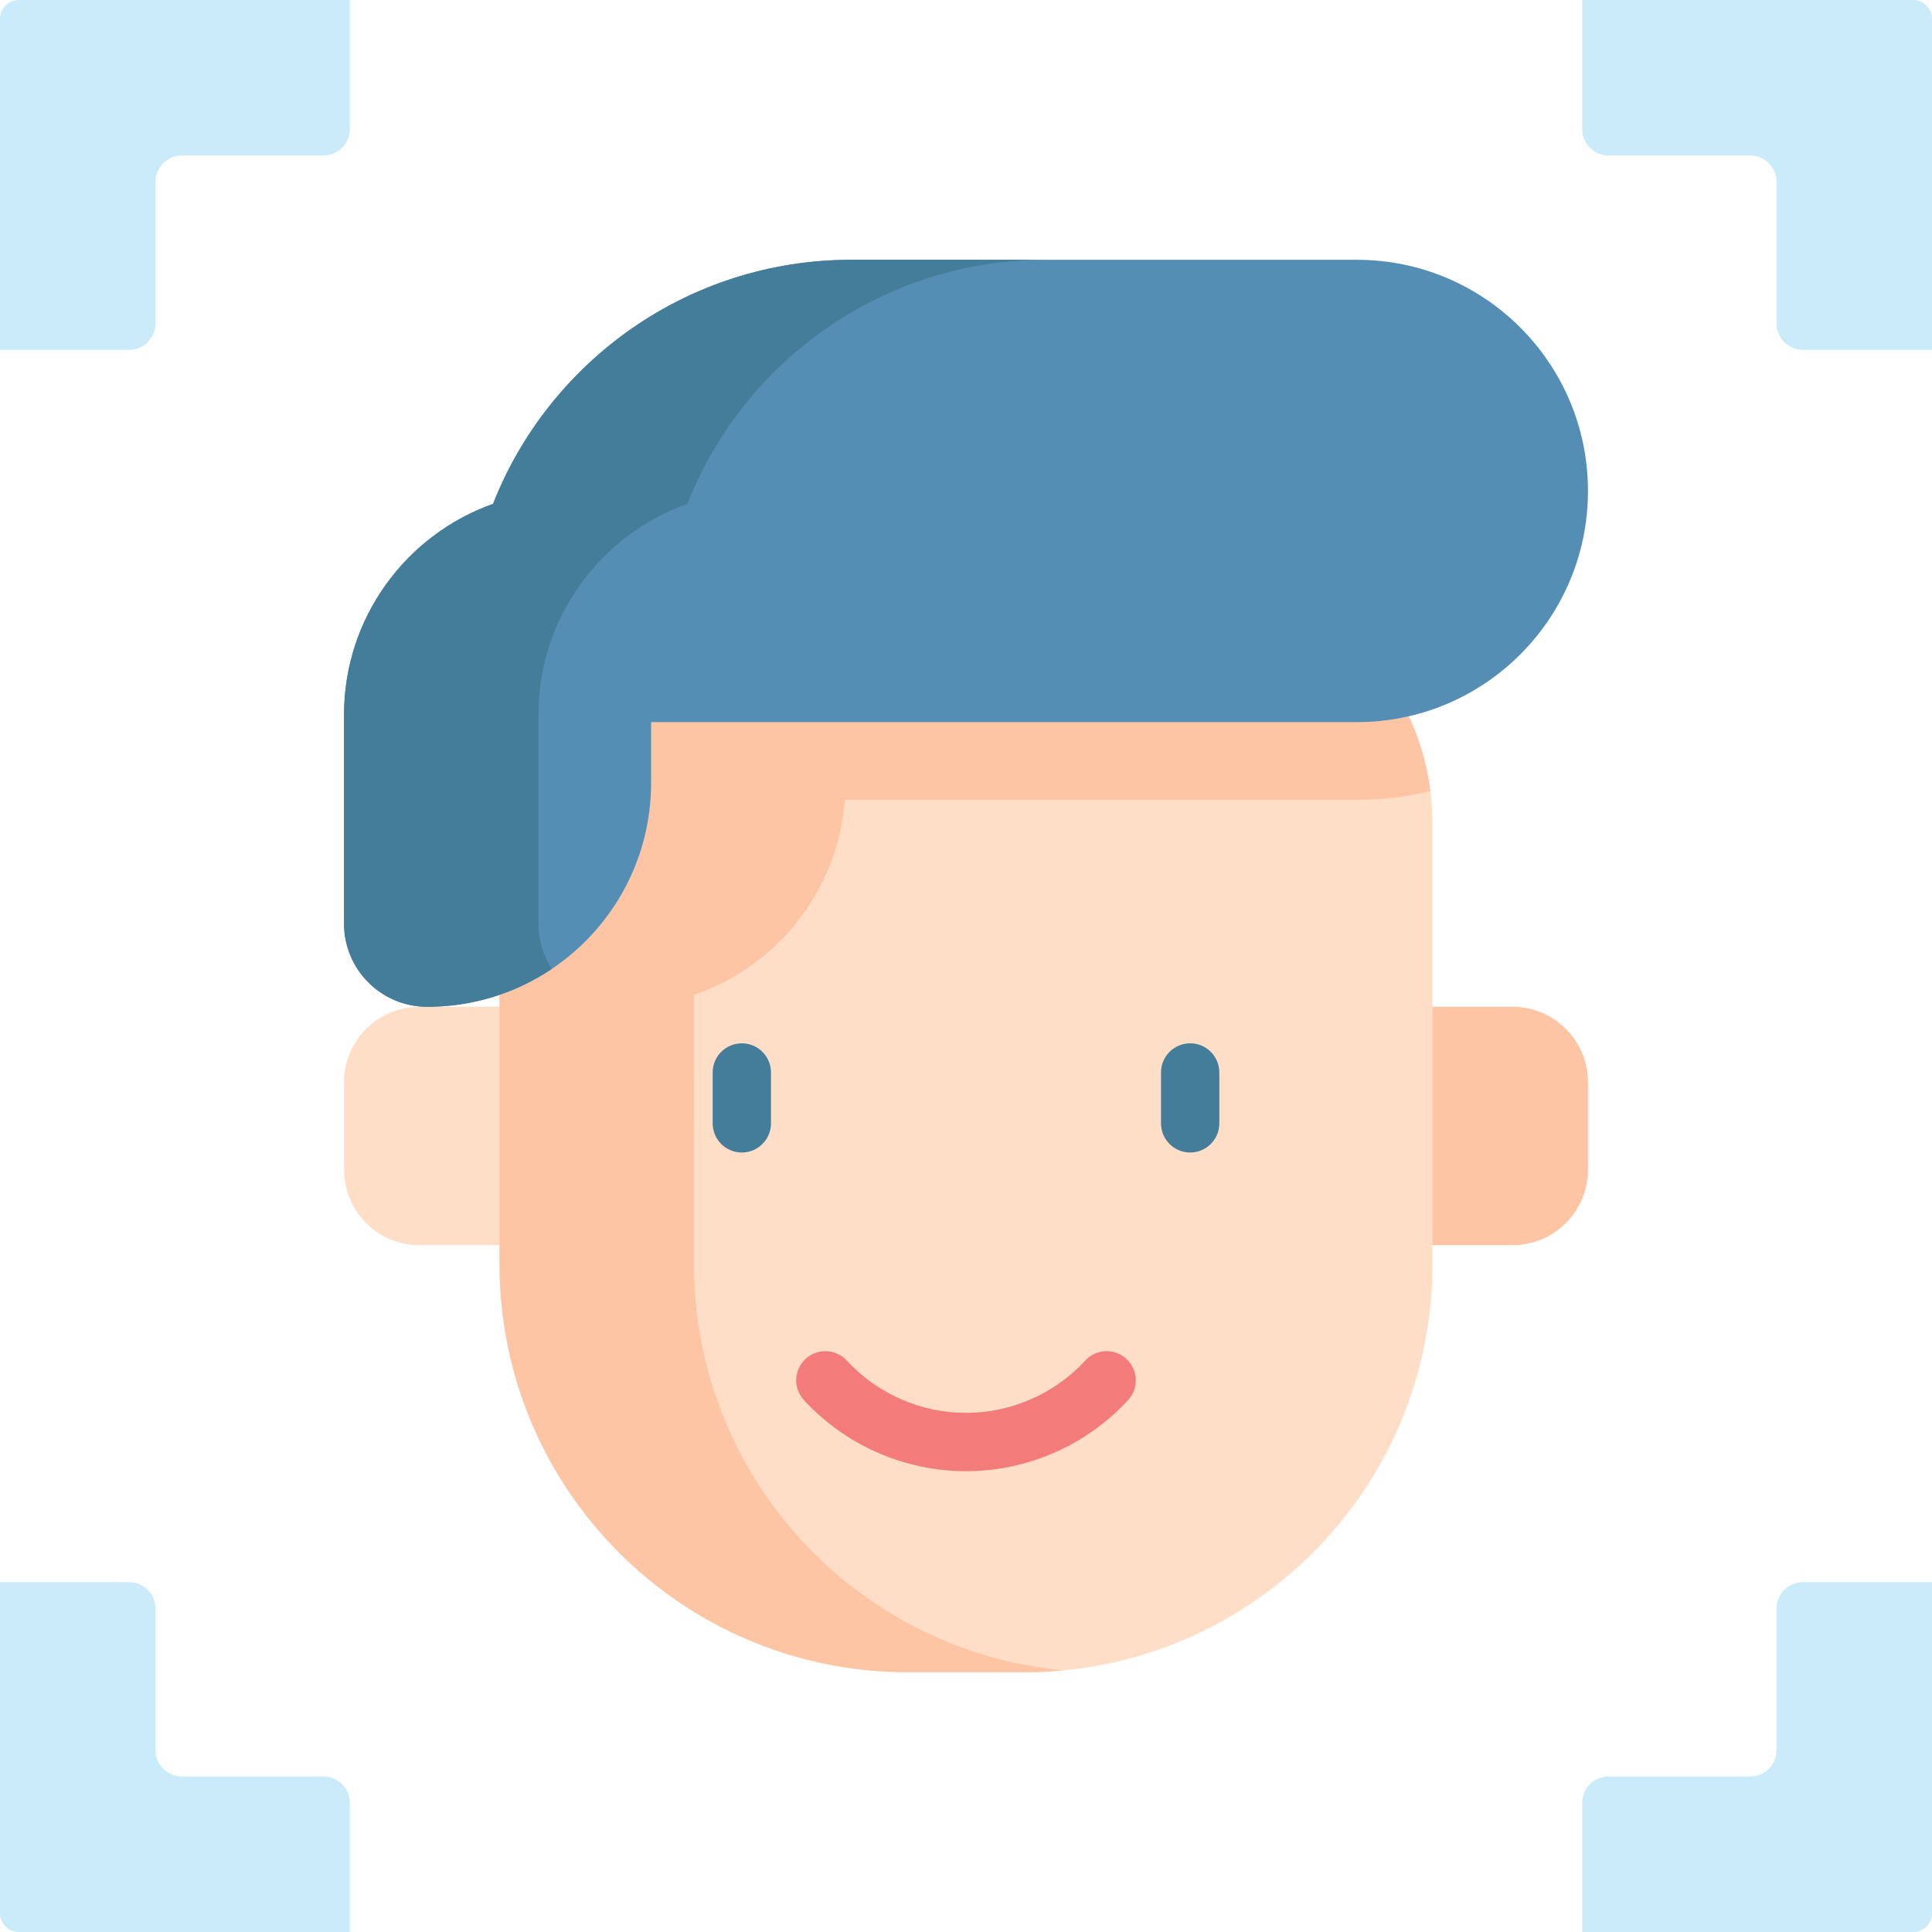
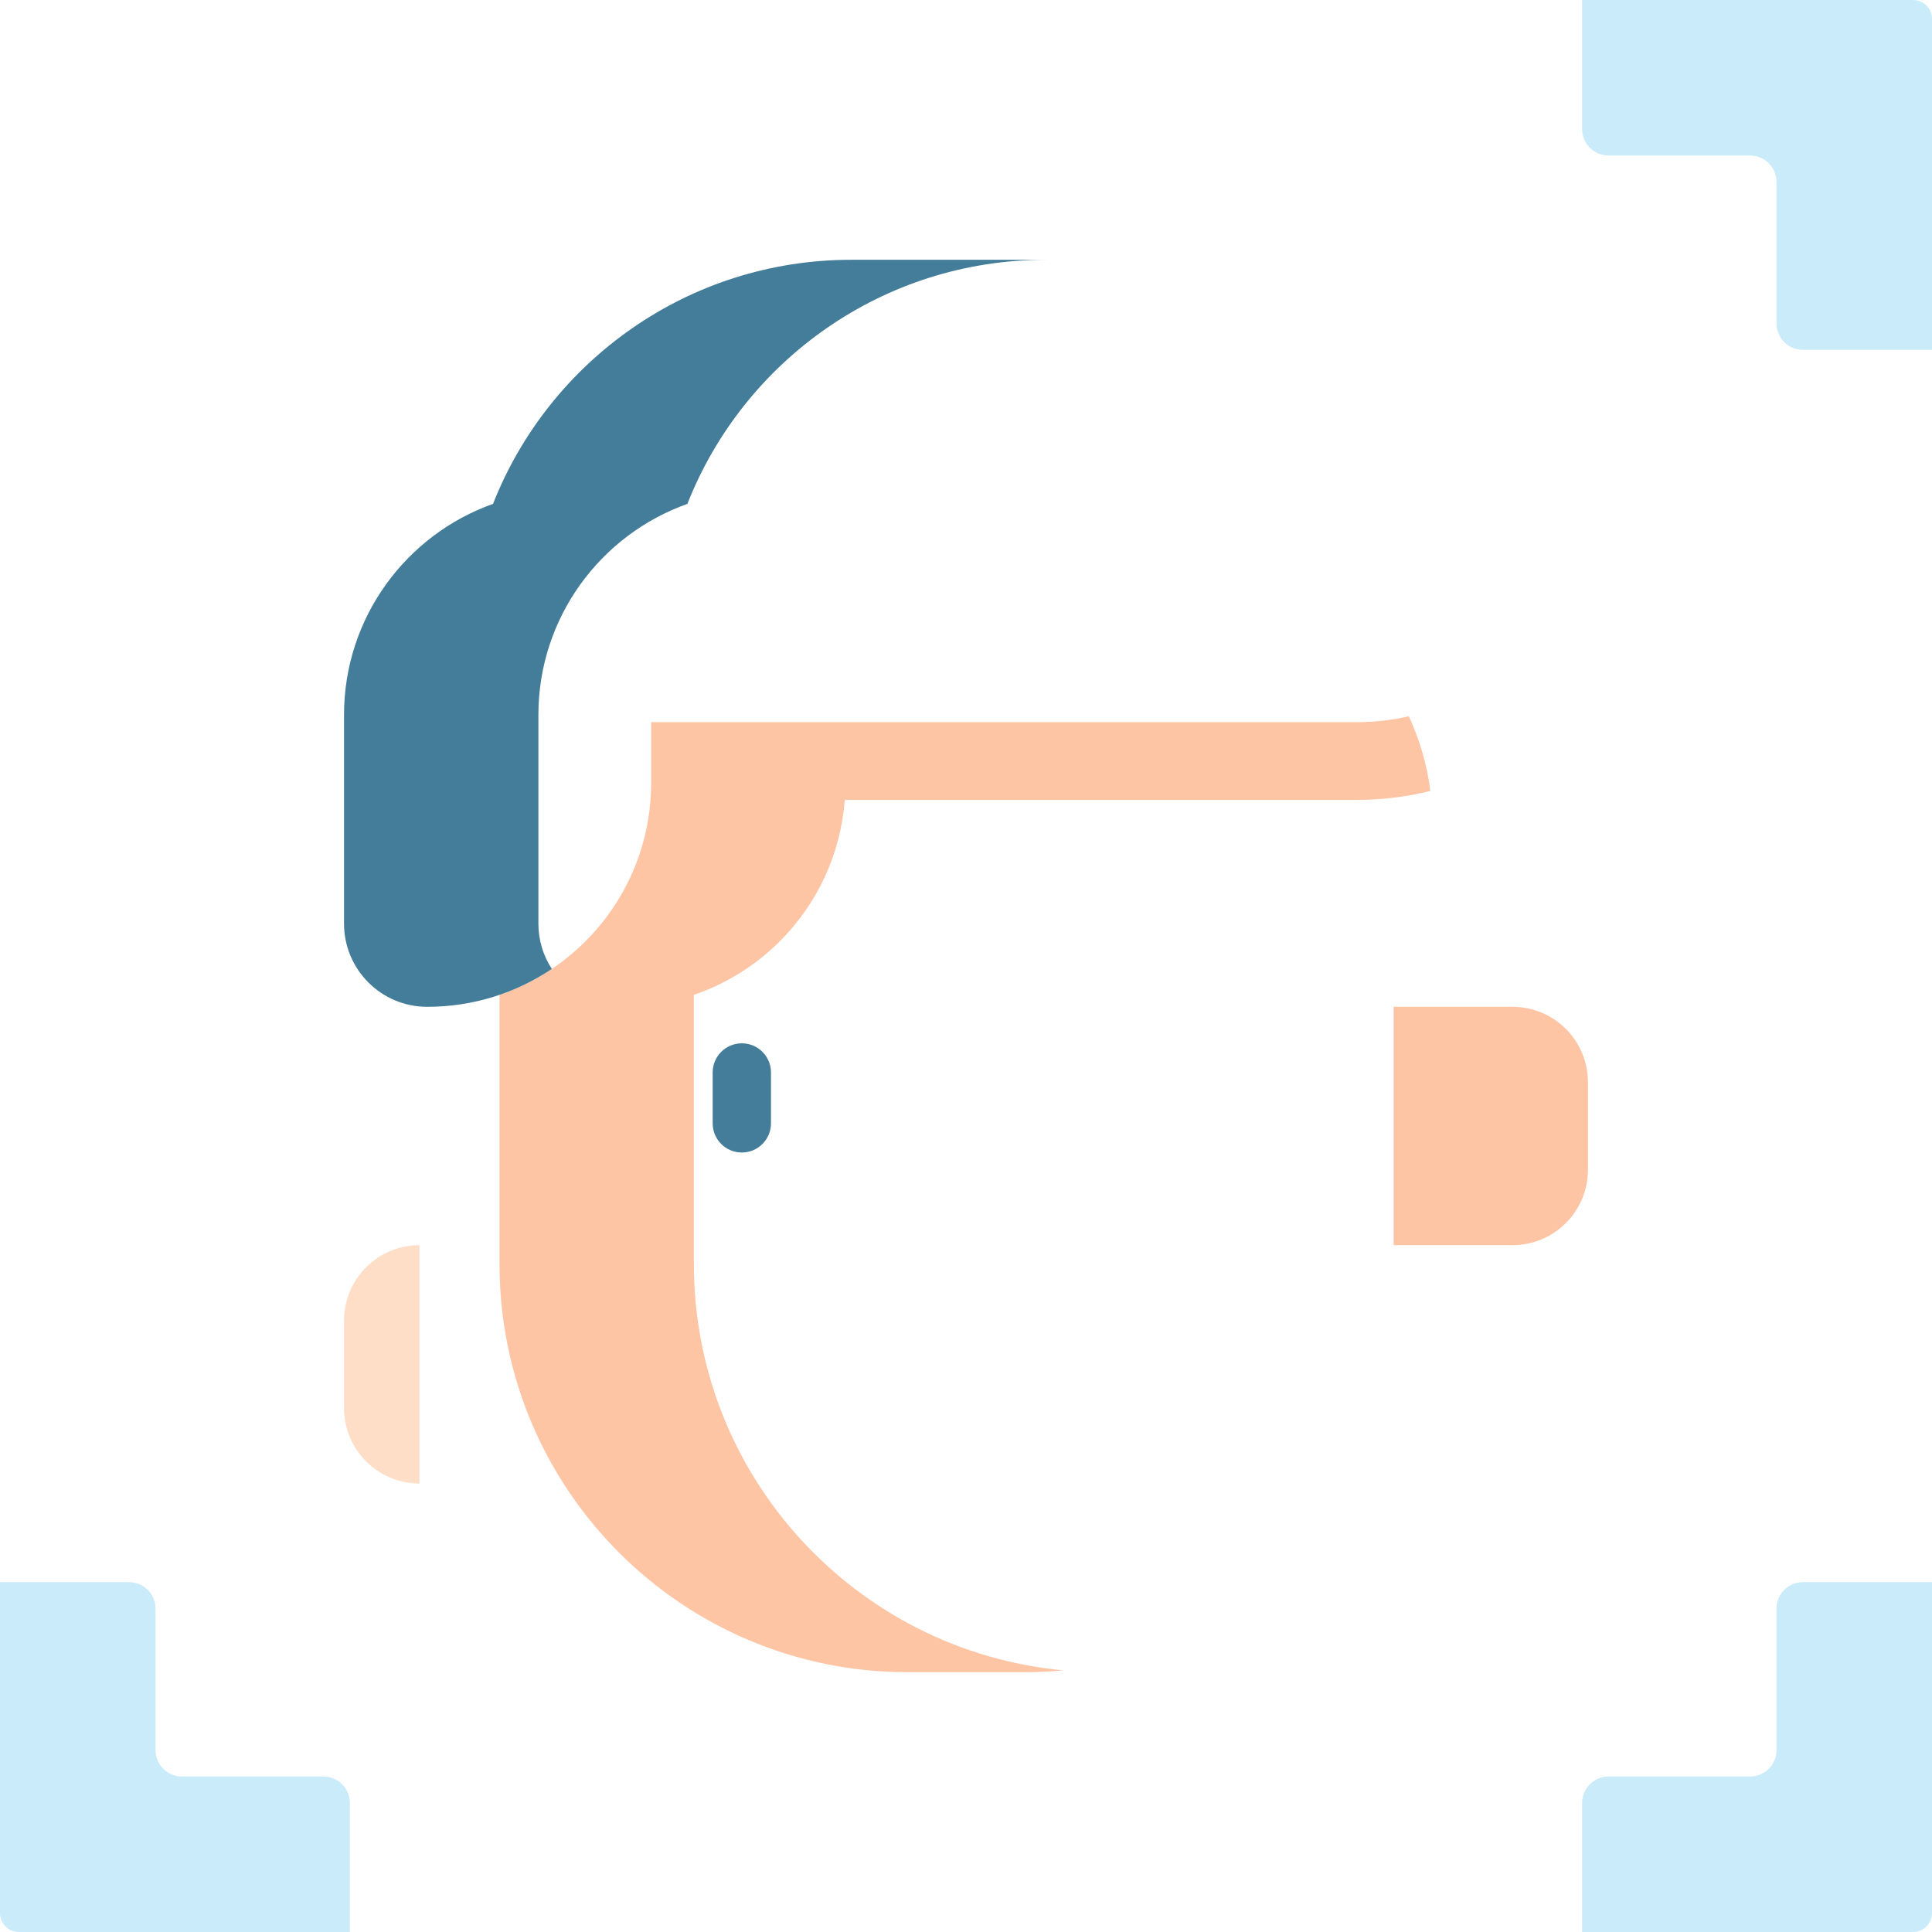
<svg xmlns="http://www.w3.org/2000/svg" id="Capa_1" enable-background="new 0 0 512 512" height="512" viewBox="0 0 512 512" width="512">
  <g>
    <path d="m400.829 329.98h-31.509v-63.168h31.509c11.046 0 20 8.954 20 20v23.168c0 11.046-8.954 20-20 20z" fill="#fec5a5" />
-     <path d="m379.622 218.285v116.699c0 59.74-48.429 108.169-108.169 108.169h-30.905c-59.74 0-108.169-48.429-108.169-108.169v-81.642c24.724-10.219 30.905-33.397 29.875-56.186v-16.081h197.311c4.739 0 9.364 9.766 13.794 8.746 2.854 6.15 4.821 12.805 5.707 19.8.37 2.844.556 5.728.556 8.664z" fill="#ffdec7" />
    <g>
      <g fill="#c9ebfa">
        <g>
-           <path d="m92.716 0h-51.509-36.207c-2.761 0-5 2.239-5 5v36.207 51.509h34.207c3.866 0 7-3.134 7-7v-37.509c0-3.866 3.134-7 7-7h37.509c3.866 0 7-3.134 7-7z" />
          <path d="m419.284 0h51.509 36.207c2.761 0 5 2.239 5 5v36.207 51.509h-34.207c-3.866 0-7-3.134-7-7v-37.509c0-3.866-3.134-7-7-7h-37.509c-3.866 0-7-3.134-7-7z" />
        </g>
        <g>
          <path d="m92.716 512h-51.509-36.207c-2.761 0-5-2.239-5-5v-36.207-51.509h34.207c3.866 0 7 3.134 7 7v37.509c0 3.866 3.134 7 7 7h37.509c3.866 0 7 3.134 7 7z" />
          <path d="m419.284 512h51.509 36.207c2.761 0 5-2.239 5-5v-36.207-51.509h-34.207c-3.866 0-7 3.134-7 7v37.509c0 3.866-3.134 7-7 7h-37.509c-3.866 0-7 3.134-7 7z" />
        </g>
      </g>
    </g>
-     <path d="m111.171 329.98h31.509v-63.168h-31.509c-11.046 0-20 8.954-20 20v23.168c0 11.046 8.954 20 20 20z" fill="#ffdec7" />
+     <path d="m111.171 329.98h31.509h-31.509c-11.046 0-20 8.954-20 20v23.168c0 11.046 8.954 20 20 20z" fill="#ffdec7" />
    <g>
-       <path d="m256 389.879c-16.283 0-31.94-6.868-42.958-18.843-2.889-3.14-2.685-8.028.455-10.918 3.141-2.888 8.028-2.686 10.918.455 8.1 8.804 19.613 13.853 31.586 13.853s23.486-5.049 31.586-13.853c2.888-3.141 7.777-3.345 10.918-.455 3.14 2.889 3.344 7.778.455 10.918-11.02 11.975-26.677 18.843-42.96 18.843z" fill="#f37c7b" />
-     </g>
+       </g>
    <g>
      <g>
        <g>
          <path d="m196.593 305.429c-4.268 0-7.726-3.459-7.726-7.726v-13.488c0-4.268 3.459-7.726 7.726-7.726s7.726 3.459 7.726 7.726v13.488c0 4.267-3.459 7.726-7.726 7.726z" fill="#447d99" />
        </g>
        <g>
-           <path d="m315.407 305.429c-4.268 0-7.726-3.459-7.726-7.726v-13.488c0-4.268 3.459-7.726 7.726-7.726s7.726 3.459 7.726 7.726v13.488c.001 4.267-3.458 7.726-7.726 7.726z" fill="#447d99" />
-         </g>
+           </g>
      </g>
    </g>
    <path d="m206.685 249.427c9.737-9.737 16.09-22.861 17.19-37.447h135.689c6.717 0 13.248-.814 19.501-2.359-.886-6.995-2.854-13.65-5.707-19.8-4.43 1.02-9.055 1.556-13.794 1.556h-135.5-51.509v16.081c0 16.39-6.645 31.235-17.379 41.97-6.346 6.346-14.124 11.26-22.798 14.216v21.448 49.892c0 59.74 48.429 108.169 108.169 108.169h30.905c3.472 0 6.912-.165 10.302-.494-54.909-5.172-97.867-51.406-97.867-107.675v-71.34c8.674-2.957 16.452-7.871 22.798-14.217z" fill="#fec5a5" />
-     <path d="m225.61 68.847c-43.159 0-80.055 26.809-94.948 64.681-23.009 8.171-39.491 30.124-39.491 55.935v55.316c0 12.168 9.864 22.033 22.033 22.033 32.779 0 59.352-26.573 59.352-59.352v-16.084h187.009c33.836 0 61.265-27.429 61.265-61.265 0-33.836-27.429-61.265-61.265-61.265h-133.955z" fill="#548eb5" />
    <path d="m277.119 68.847c-43.154 0-80.055 26.805-94.952 64.685-23.004 8.169-39.487 30.122-39.487 55.928v55.321c0 4.43 1.308 8.54 3.564 11.991-9.447 6.346-20.81 10.044-33.038 10.044-12.166 0-22.036-9.869-22.036-22.036v-55.321c0-25.806 16.483-47.759 39.487-55.928 14.896-37.88 51.797-64.685 94.952-64.685h51.51z" fill="#447d99" />
  </g>
</svg>